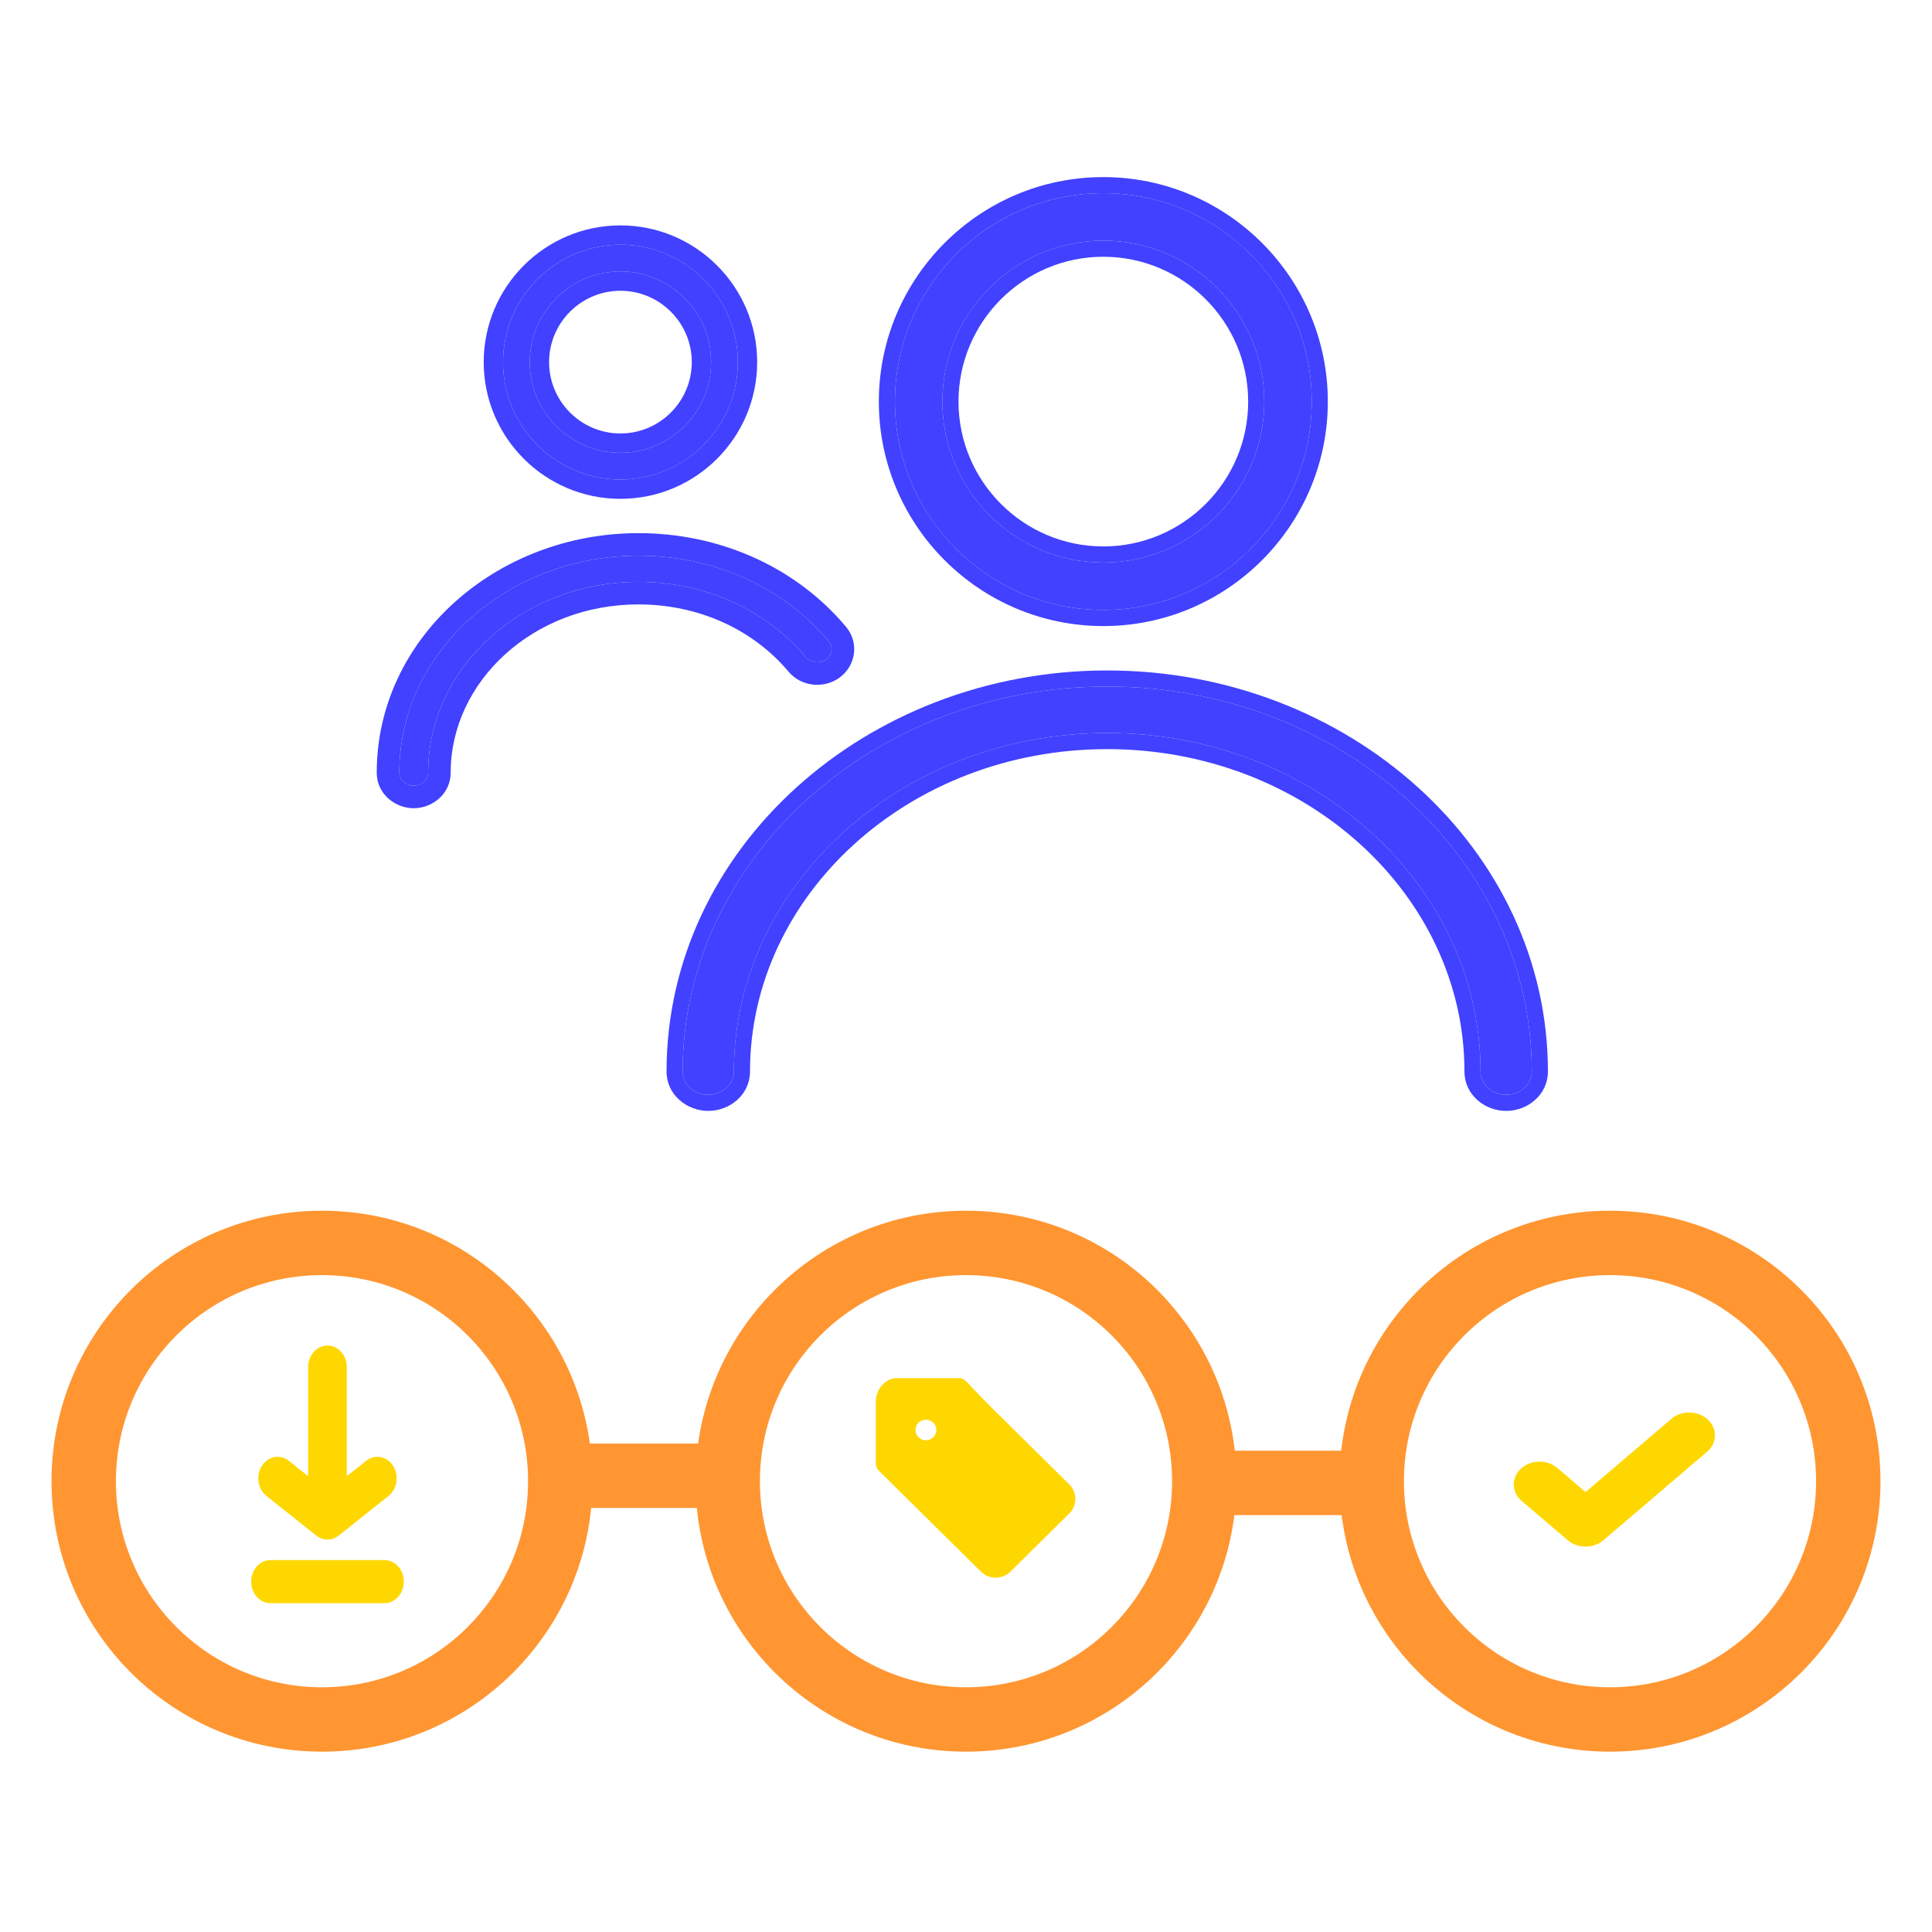
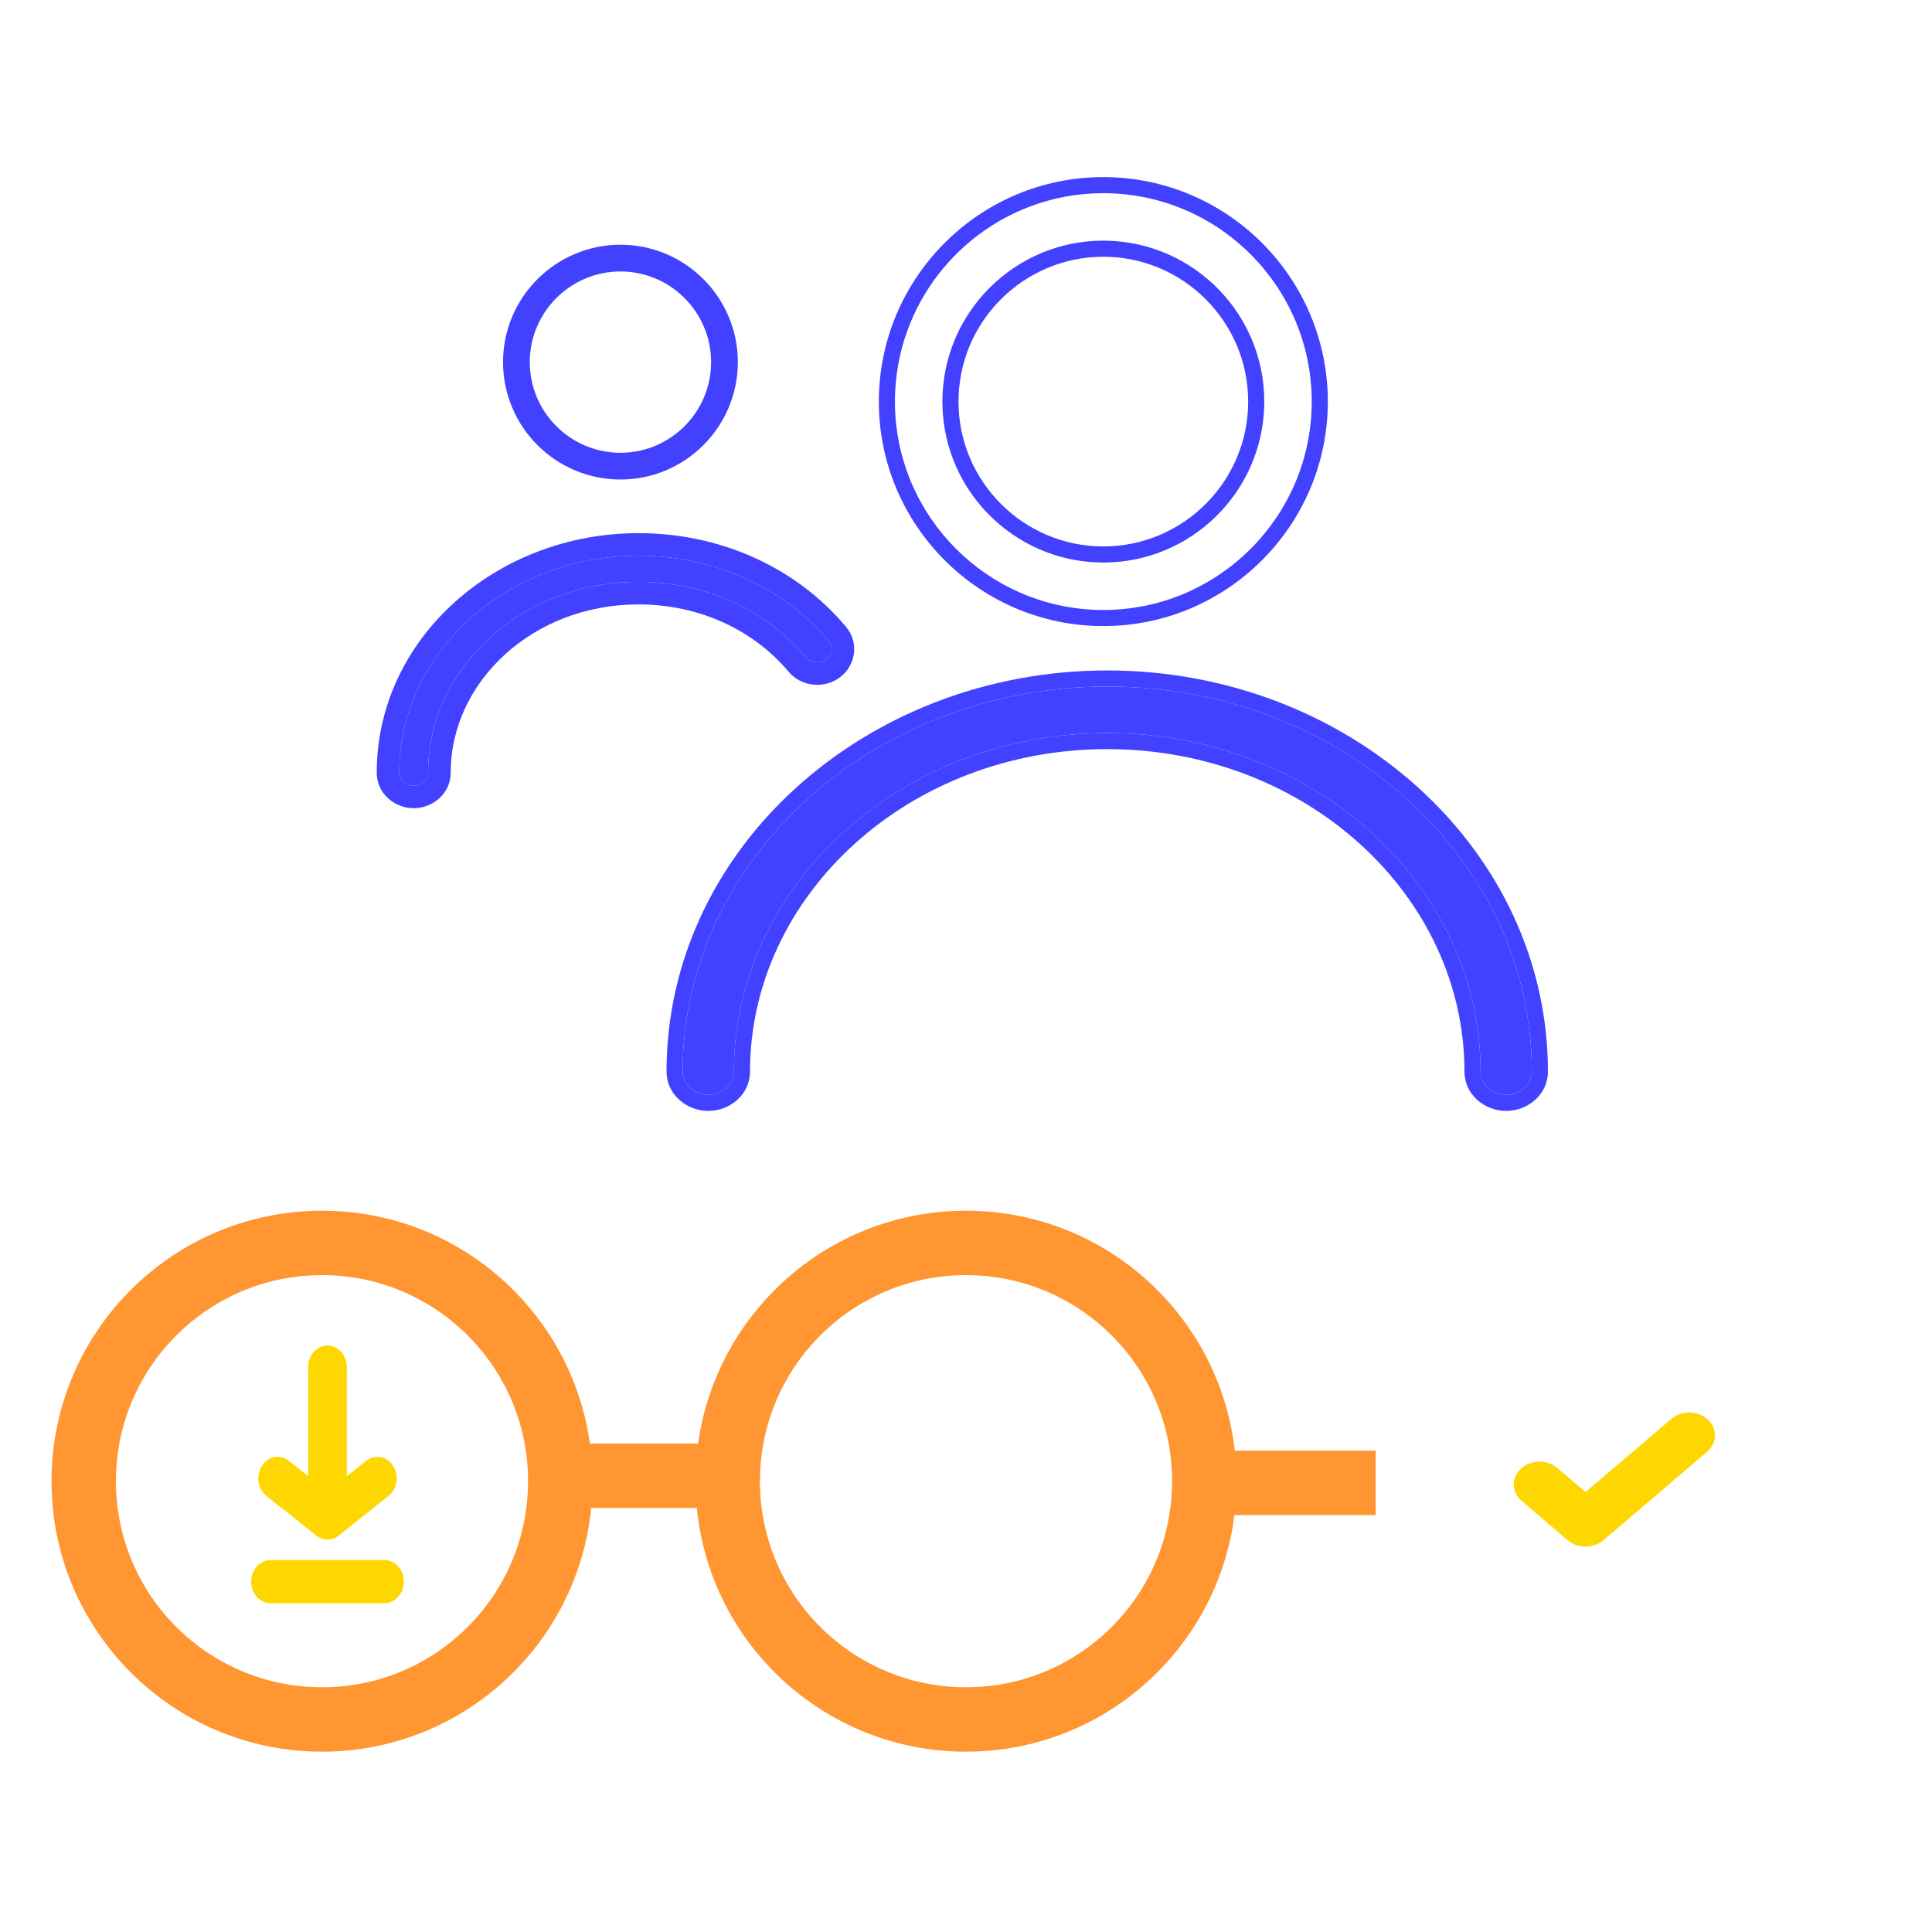
<svg xmlns="http://www.w3.org/2000/svg" width="150" height="150" viewBox="0 0 150 150" fill="none">
  <path d="M41 115C41 106.163 33.837 99 25 99C16.163 99 9 106.163 9 115C9 123.837 16.163 131 25 131V136C13.402 136 4 126.598 4 115C4 103.402 13.402 94 25 94C36.598 94 46 103.402 46 115C46 126.598 36.598 136 25 136V131C33.837 131 41 123.837 41 115Z" fill="#FF9632" />
  <path d="M29.852 121.125L30.006 121.134C30.762 121.219 31.352 121.932 31.352 122.797C31.352 123.663 30.762 124.376 30.006 124.461L29.852 124.47H21C20.172 124.47 19.5 123.721 19.5 122.797C19.5 121.874 20.172 121.125 21 121.125H29.852ZM23.926 106.141C23.926 105.218 24.598 104.469 25.426 104.469C26.254 104.469 26.926 105.218 26.926 106.141V114.613L28.428 113.417C29.102 112.88 30.038 113.054 30.52 113.806C31.001 114.557 30.845 115.602 30.171 116.139L26.298 119.223C25.809 119.612 25.163 119.637 24.654 119.297L24.555 119.223L20.682 116.139L22.425 113.417L23.926 114.611V106.141ZM20.333 113.806C20.814 113.054 21.751 112.88 22.425 113.417L20.682 116.139C20.008 115.602 19.852 114.557 20.333 113.806Z" fill="#FFD700" />
  <path d="M57.008 112.078V117.078H43.73V112.078H57.008Z" fill="#FF9632" />
  <path d="M106.803 112.631V117.631H93.524V112.631H106.803Z" fill="#FF9632" />
  <path d="M91 115C91 106.163 83.837 99 75 99C66.163 99 59 106.163 59 115C59 123.837 66.163 131 75 131V136C63.402 136 54 126.598 54 115C54 103.402 63.402 94 75 94C86.598 94 96 103.402 96 115C96 126.598 86.598 136 75 136V131C83.837 131 91 123.837 91 115Z" fill="#FF9632" />
-   <path d="M141 115C141 106.163 133.837 99 125 99C116.163 99 109 106.163 109 115C109 123.837 116.163 131 125 131V136C113.402 136 104 126.598 104 115C104 103.402 113.402 94 125 94C136.598 94 146 103.402 146 115C146 126.598 136.598 136 125 136V131C133.837 131 141 123.837 141 115Z" fill="#FF9632" />
-   <path fill-rule="evenodd" clip-rule="evenodd" d="M71.888 111.823C71.442 111.823 71.081 111.465 71.081 111.024C71.081 110.584 71.442 110.226 71.888 110.226C72.335 110.226 72.697 110.584 72.697 111.024C72.697 111.465 72.335 111.823 71.888 111.823ZM83.018 115.248L80.342 112.603C75.793 108.107 76.858 109.184 75.093 107.324C74.942 107.174 74.736 107 74.522 107H69.615C68.723 107 68 107.896 68 108.778V113.626C68 113.839 68.085 114.042 68.236 114.192C71.405 117.323 69.123 115.068 76.162 122.024C76.793 122.648 77.816 122.648 78.447 122.024C81.957 118.556 81.178 119.325 83.018 117.506C83.65 116.882 83.65 115.871 83.018 115.248Z" fill="#FFD700" />
  <path d="M129.914 110.043C130.712 109.489 131.87 109.548 132.588 110.21C133.354 110.915 133.33 112.037 132.534 112.717L124.49 119.583C123.716 120.244 122.49 120.244 121.716 119.583L118.141 116.532C117.345 115.852 117.322 114.73 118.088 114.025C118.854 113.319 120.12 113.298 120.916 113.977L123.103 115.844L129.76 110.163L129.914 110.043Z" fill="#FFD700" />
-   <path d="M85.663 47.358C94.584 47.358 101.842 40.1 101.842 31.179C101.842 22.258 94.584 15 85.663 15C76.742 15 69.483 22.258 69.483 31.179C69.483 40.1 76.742 47.358 85.663 47.358ZM85.663 18.684C92.552 18.684 98.158 24.289 98.158 31.179C98.158 38.069 92.552 43.674 85.663 43.674C78.773 43.674 73.168 38.069 73.168 31.179C73.168 24.289 78.773 18.684 85.663 18.684Z" fill="#4141FF" />
  <path d="M101.842 31.179C101.842 22.397 94.808 15.227 86.079 15.005L85.662 15C76.741 15 69.484 22.258 69.483 31.179L69.488 31.596C69.707 40.187 76.655 47.135 85.246 47.353L85.662 47.358C94.444 47.358 101.615 40.325 101.837 31.596L101.842 31.179ZM96.908 31.179C96.908 24.979 91.862 19.934 85.662 19.934C79.463 19.934 74.417 24.98 74.417 31.179C74.417 37.378 79.463 42.425 85.662 42.425V43.675L85.341 43.67C78.706 43.501 73.34 38.136 73.172 31.501L73.167 31.179C73.167 24.289 78.772 18.684 85.662 18.684L85.984 18.689C92.726 18.86 98.158 24.397 98.158 31.179L98.153 31.501C97.982 38.243 92.445 43.675 85.662 43.675V42.425C91.862 42.425 96.908 37.378 96.908 31.179ZM103.092 31.179C103.092 40.79 95.273 48.608 85.662 48.608C76.051 48.608 68.233 40.79 68.233 31.179C68.234 21.567 76.051 13.75 85.662 13.75C95.273 13.75 103.092 21.567 103.092 31.179Z" fill="#4141FF" />
  <path d="M85.965 53.304C67.789 53.304 53.001 66.713 53.001 83.196C53.001 84.192 53.892 85 54.991 85C56.09 85 56.981 84.192 56.981 83.196C56.981 68.703 69.983 56.912 85.965 56.912C101.947 56.912 114.95 68.703 114.95 83.196C114.95 84.192 115.84 85 116.94 85C118.039 85 118.929 84.192 118.929 83.196C118.929 66.713 104.142 53.304 85.965 53.304Z" fill="#4141FF" />
  <path d="M118.93 83.195C118.929 66.97 104.6 53.723 86.814 53.313L85.965 53.304C67.788 53.304 53.001 66.713 53.001 83.195L53.012 83.38C53.107 84.229 53.85 84.905 54.787 84.991L54.991 85C56.022 85 56.869 84.29 56.971 83.38L56.98 83.195C56.981 68.703 69.983 56.912 85.965 56.912L86.712 56.921C102.35 57.281 114.95 68.929 114.95 83.195L114.96 83.38C115.055 84.229 115.799 84.905 116.736 84.991L116.939 85C117.97 85 118.817 84.29 118.919 83.38L118.93 83.195ZM120.18 83.195C120.18 84.994 118.611 86.25 116.939 86.25C115.268 86.25 113.7 84.994 113.7 83.195C113.7 69.505 101.374 58.162 85.965 58.162C70.556 58.162 58.231 69.505 58.23 83.195C58.23 84.994 56.663 86.25 54.991 86.25C53.319 86.25 51.751 84.994 51.751 83.195C51.751 65.91 67.216 52.054 85.965 52.054C104.714 52.054 120.179 65.91 120.18 83.195Z" fill="#4141FF" />
  <path d="M57.286 28.115C57.286 33.141 53.197 37.23 48.171 37.23C43.145 37.23 39.056 33.141 39.056 28.115C39.056 23.089 43.145 19 48.171 19C53.197 19 57.286 23.089 57.286 28.115ZM48.171 21.076C44.289 21.076 41.131 24.233 41.131 28.115C41.131 31.997 44.289 35.154 48.171 35.154C52.052 35.154 55.21 31.997 55.21 28.115C55.21 24.233 52.052 21.076 48.171 21.076Z" fill="#4141FF" />
-   <path d="M39.055 28.115C39.055 23.246 42.893 19.256 47.703 19.012L48.17 19C53.196 19 57.286 23.089 57.286 28.115L57.274 28.583C57.037 33.237 53.293 36.981 48.639 37.218L48.17 37.23C43.301 37.23 39.312 33.392 39.068 28.583L39.055 28.115ZM42.631 28.115C42.631 25.062 45.117 22.575 48.17 22.575C51.224 22.575 53.71 25.062 53.71 28.115C53.71 31.168 51.224 33.654 48.17 33.654V35.154L48.533 35.145C52.127 34.962 55.018 32.071 55.201 28.477L55.21 28.115C55.21 24.234 52.052 21.075 48.17 21.075L47.809 21.085C44.095 21.274 41.131 24.355 41.131 28.115L41.14 28.477C41.329 32.191 44.41 35.154 48.17 35.154V33.654C45.117 33.654 42.632 31.168 42.631 28.115ZM37.555 28.115C37.555 33.97 42.316 38.73 48.17 38.73C54.025 38.73 58.785 33.97 58.786 28.115C58.786 22.261 54.025 17.5 48.17 17.5C42.316 17.5 37.555 22.261 37.555 28.115Z" fill="#4141FF" />
  <path d="M49.565 43.143C55.41 43.143 60.796 45.565 64.342 49.787C64.717 50.234 64.622 50.872 64.13 51.212C63.637 51.552 62.934 51.466 62.559 51.019C59.441 47.306 54.704 45.176 49.565 45.176C40.564 45.176 33.241 51.818 33.241 59.983C33.241 60.544 32.74 61 32.121 61C31.502 61 31 60.544 31 59.983C31 50.697 39.328 43.143 49.565 43.143Z" fill="#4141FF" />
  <path d="M33.235 60.087C33.182 60.565 32.763 60.946 32.235 60.994L32.12 61C31.54 61 31.063 60.599 31.006 60.087L31 59.983C31 50.842 39.07 43.379 49.087 43.148L49.566 43.143C55.41 43.143 60.796 45.565 64.342 49.787C64.717 50.234 64.622 50.872 64.13 51.212C63.668 51.531 63.021 51.475 62.633 51.099L62.56 51.02C59.441 47.306 54.704 45.176 49.565 45.176L49.145 45.181C40.337 45.384 33.241 51.946 33.241 59.983L33.235 60.087ZM29.254 60.14C29.34 61.734 30.744 62.75 32.12 62.75C33.541 62.75 34.991 61.668 34.991 59.983C34.991 52.942 41.366 46.926 49.565 46.926C54.222 46.926 58.455 48.853 61.219 52.145L61.22 52.145C62.199 53.311 63.919 53.484 65.124 52.652V52.651C66.424 51.753 66.752 49.936 65.682 48.662L65.311 48.232C61.413 43.855 55.694 41.393 49.566 41.393C38.527 41.393 29.25 49.574 29.25 59.983L29.254 60.14Z" fill="#4141FF" />
</svg>